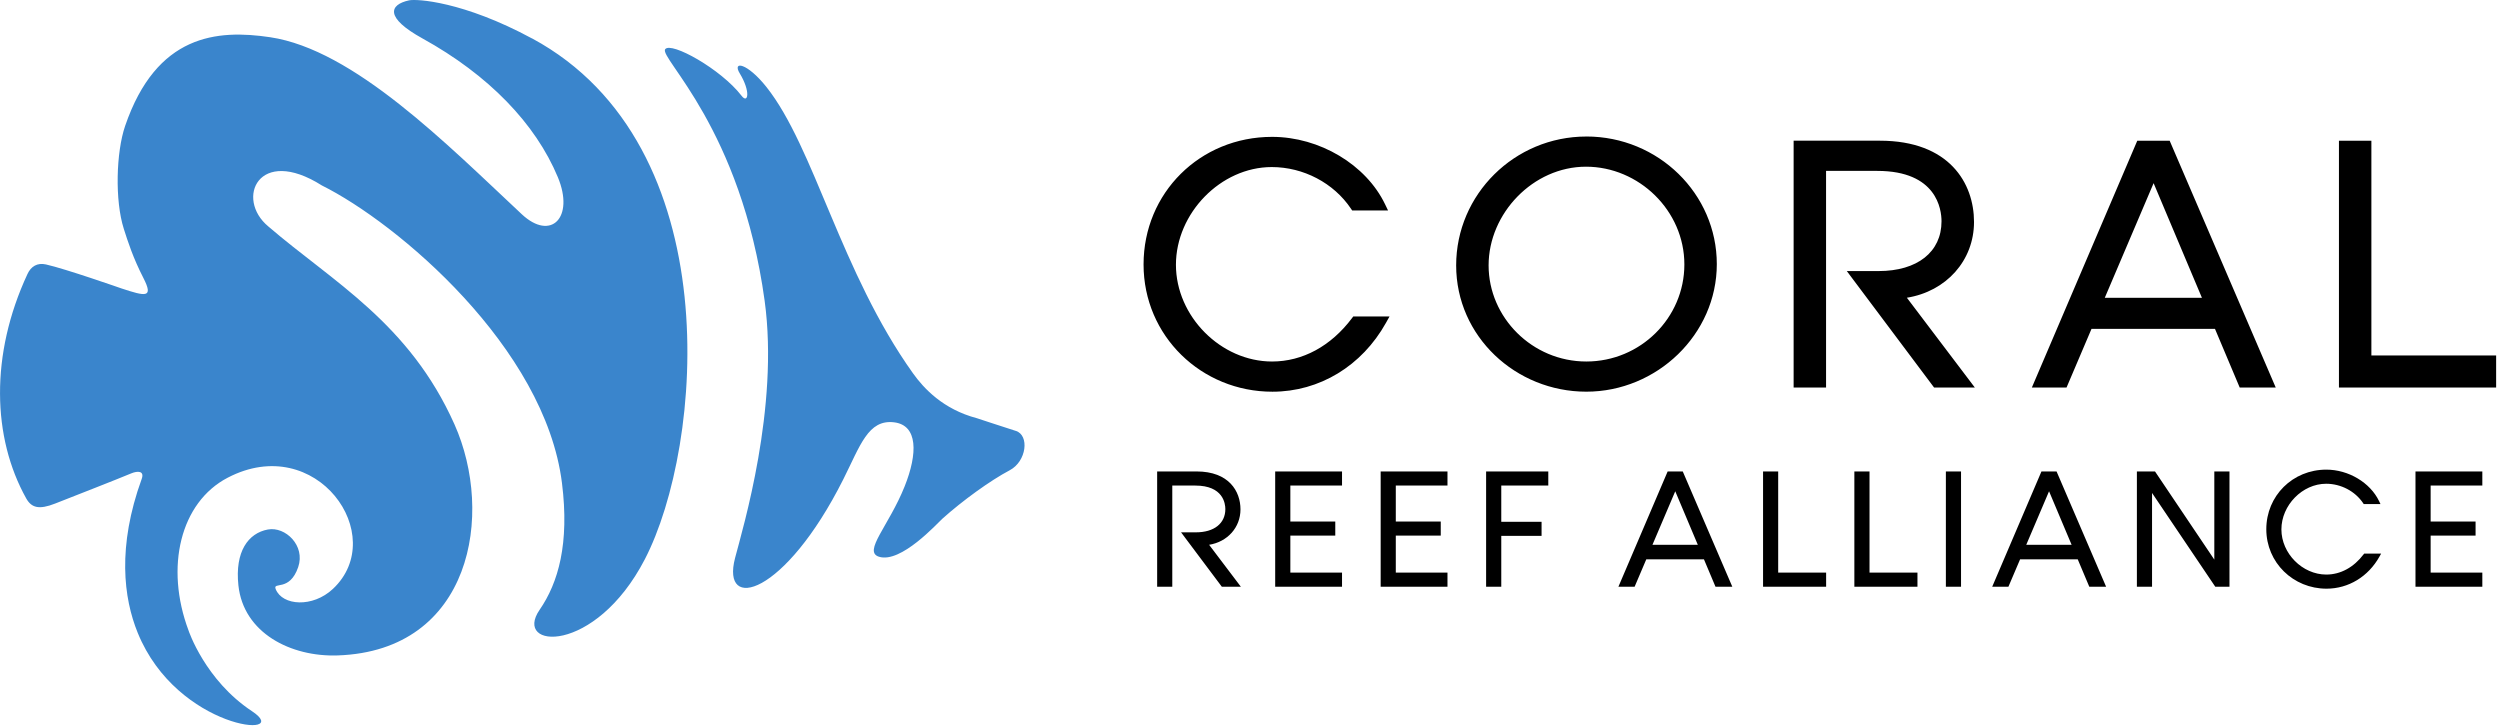
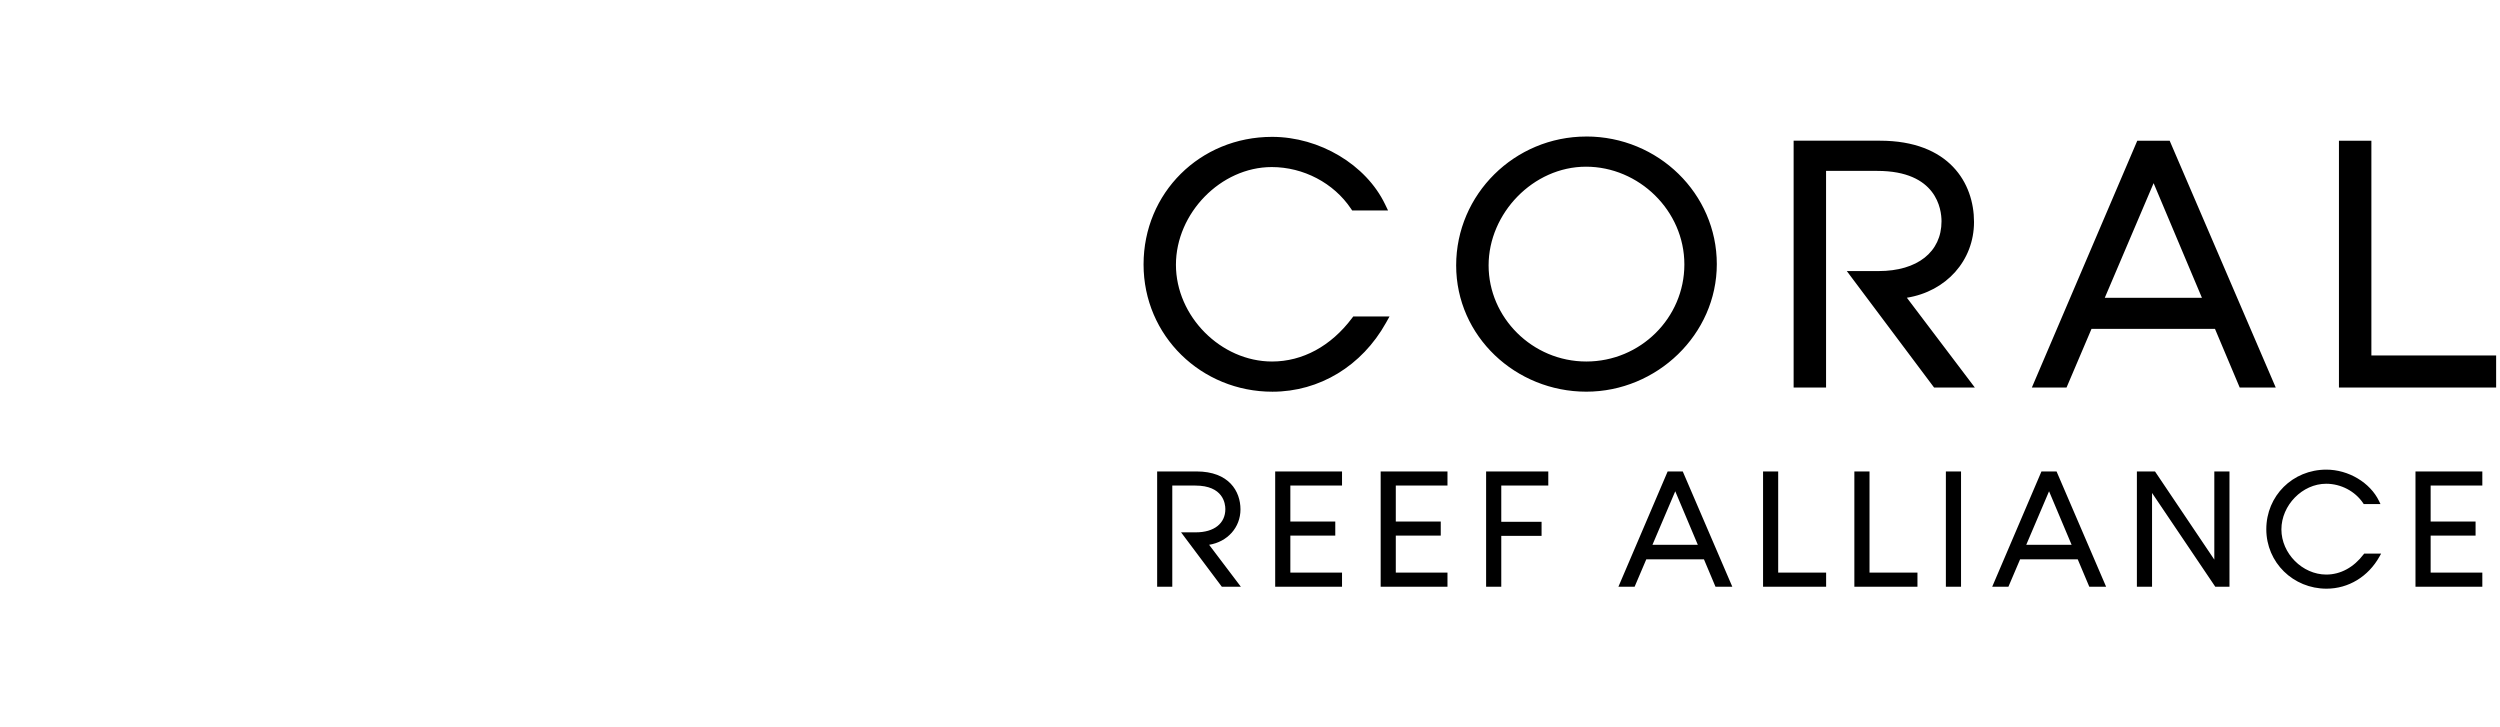
<svg xmlns="http://www.w3.org/2000/svg" fill="none" height="186" width="640">
-   <path d="M136.21 9.85C118.564.32 106.63-.326 104.713.09c-5.091 1.11-6.222 4.417 3.457 9.76 16.907 9.334 28.928 21.794 34.639 35.512 4.306 10.339-1.768 16.46-9.239 9.475-19.249-18-43.007-42.111-64.416-45.309C55.563 7.5 40.077 8.765 32.032 32.24c-2.302 6.725-2.655 19.068-.337 26.343 1.029 3.221 2.34 7.37 5.012 12.578 2.671 5.21.574 4.714-5.625 2.672 0 0-14.307-5.013-19.32-6.136-2.207-.495-3.826.495-4.729 2.451-9.624 20.686-9.004 41.891-.33 57.431 1.351 2.412 3.268 2.962 7.4 1.336 5.013-1.972 15.761-6.168 19.5-7.731 1.603-.668 3.426-.684 2.68 1.398-6.309 17.41-4.643 30.531-1.03 39.409 10.135 24.936 40.202 27.301 29.25 20.073-12.012-7.935-16.231-20.647-16.231-20.647-6.097-16.255-2.098-32.801 10.001-39.118 22.737-11.879 41.482 14.841 26.948 28.465-5.178 4.855-12.924 4.313-14.637.07-.84-2.074 3.544.786 5.751-5.648 1.902-5.531-3.3-10.458-7.762-9.633-5.028.935-8.47 5.641-7.542 14.299 1.296 12.194 13.419 18.353 25.423 17.937 34.318-1.194 40.139-36.187 29.902-59.128-11.604-26.005-31.15-36.486-47.657-50.683-8.556-7.078-2.522-20.772 13.694-10.504 19.295 9.593 57.116 41.428 61.469 76.161 1.948 15.54-.943 25.542-5.712 32.463-6.945 10.064 14.166 11.706 26.932-12.932 14.975-28.888 21.739-105.992-28.841-133.317h-.031Zm123.834 100.46c-4.203-1.343-9.946-3.244-9.946-3.244-8.674-2.287-13.616-7.645-16.373-11.502-18.526-25.966-25.243-57.832-37.523-73.301-4.926-6.2-8.846-6.789-6.812-3.45 2.821 4.628 2.13 7.896.448 5.704-5.287-6.866-18.062-13.93-19.547-11.918-1.634 2.216 19.406 20.191 25.463 64.44 3.724 27.253-5.586 58.184-7.573 65.79-3.662 13.984 12.68 9.765 27.702-20.121 4.344-8.642 6.348-15.383 12.986-14.597 6.144.73 6.089 7.99 2.719 16.404-4.054 10.135-10.74 16.679-6.576 18.007 5.609 1.791 14.959-8.587 16.231-9.726 5.186-4.651 12.257-9.774 17.238-12.406 4.352-2.302 5.091-8.964 1.571-10.087l-.008.007Z" fill="#3A85CC" />
  <path d="M355.705 81.013h-9.27l-.33.44c-5.382 7.158-12.649 11.094-20.459 11.094-13.104 0-24.606-11.573-24.606-24.764 0-13.19 11.462-25.015 24.528-25.015 8.1 0 15.862 4.078 20.262 10.63l.33.487h9.184l-.762-1.58c-4.879-10.166-16.782-17.268-28.928-17.268-18.455 0-32.903 14.346-32.903 32.66 0 18.313 14.802 32.581 32.989 32.581 12.037 0 22.902-6.592 29.062-17.623l.919-1.642h-.016Zm50.392-46.062c-18.369 0-33.32 14.801-33.32 32.99 0 18.187 15.258 32.329 33.32 32.329s33.406-14.653 33.406-32.66c0-18.007-14.983-32.667-33.406-32.667v.008Zm25.101 32.746c0 13.701-11.258 24.85-25.101 24.85S381.082 81.28 381.082 67.94s11.423-25.266 24.936-25.266 25.18 11.227 25.18 25.015v.008Zm49.724 1.697h-8.139L495.119 99.2h10.433l-17.394-22.98c10.072-1.618 17.19-9.506 17.19-19.406 0-9.899-6.309-20.796-24.096-20.796h-22.084V99.2h8.304V43.75h13.112c15.258 0 16.444 9.875 16.444 12.9 0 7.856-6.175 12.743-16.114 12.743h.008Zm126.152-33.367h-8.304v63.174h40.241v-8.21h-31.937V36.027Zm-33.696 63.174h9.208L555.433 36.02h-8.288l-26.987 63.182h8.878l6.387-15.006h31.615l6.324 15.006h.016ZM538.825 76.23l12.499-29.344 12.367 29.344h-24.866Zm-232.671 60.047h-3.802l10.433 13.922h4.871l-8.124-10.732c4.699-.754 8.03-4.439 8.03-9.066 0-4.628-2.946-9.711-11.251-9.711h-10.08v29.509h3.874v-25.895h5.9c7.126 0 7.684 4.612 7.684 6.026 0 3.669-2.884 5.947-7.527 5.947h-.008Zm20.294 13.922h17.111v-3.614h-13.23v-9.475h11.502v-3.606h-11.502v-9.208h13.23v-3.606h-17.111v29.509Zm27.002 0h17.104v-3.614h-13.23v-9.475h11.509v-3.606h-11.509v-9.208h13.23v-3.606H353.45v29.509Zm42.913-25.903v-3.606h-15.918v29.509h3.881v-13.01h10.316v-3.607h-10.316v-9.286h12.037Zm58.853-3.606h-3.873v29.509h16.145v-3.614h-12.272V120.69Zm23.381 0h-3.881v29.509h16.153v-3.614h-12.272V120.69Zm19.547 0h3.881v29.509h-3.881V120.69Zm68.721 22.572-15.03-22.344-.157-.228h-4.635v29.509h3.881v-24.002l16.184 24.002h3.638V120.69h-3.881v22.572Zm38.222-1.36c-2.515 3.339-5.908 5.186-9.554 5.186-6.12 0-11.494-5.405-11.494-11.565 0-6.16 5.35-11.683 11.455-11.683 3.779 0 7.408 1.902 9.467 4.966l.149.228h4.29l-.354-.739c-2.278-4.753-7.833-8.069-13.505-8.069-8.619 0-15.367 6.702-15.367 15.258 0 8.555 6.913 15.218 15.406 15.218 5.625 0 10.701-3.08 13.568-8.226l.425-.762h-4.329l-.157.204v-.016Zm13.277 8.297h17.112v-3.614h-13.231v-9.475h11.502v-3.606h-11.502v-9.208h13.231v-3.606h-17.112v29.509Zm-83.507 0h4.306l-12.681-29.501h-3.873l-12.602 29.501h4.148l2.986-7.008h14.762l2.954 7.008Zm-16.137-10.732 5.837-13.702 5.775 13.702H518.72Zm-79.555 10.732h4.305l-12.68-29.501h-3.873l-12.602 29.501h4.148l2.985-7.008h14.763l2.954 7.008Zm-16.137-10.732 5.837-13.702 5.775 13.702h-11.612Z" fill="#000" />
</svg>